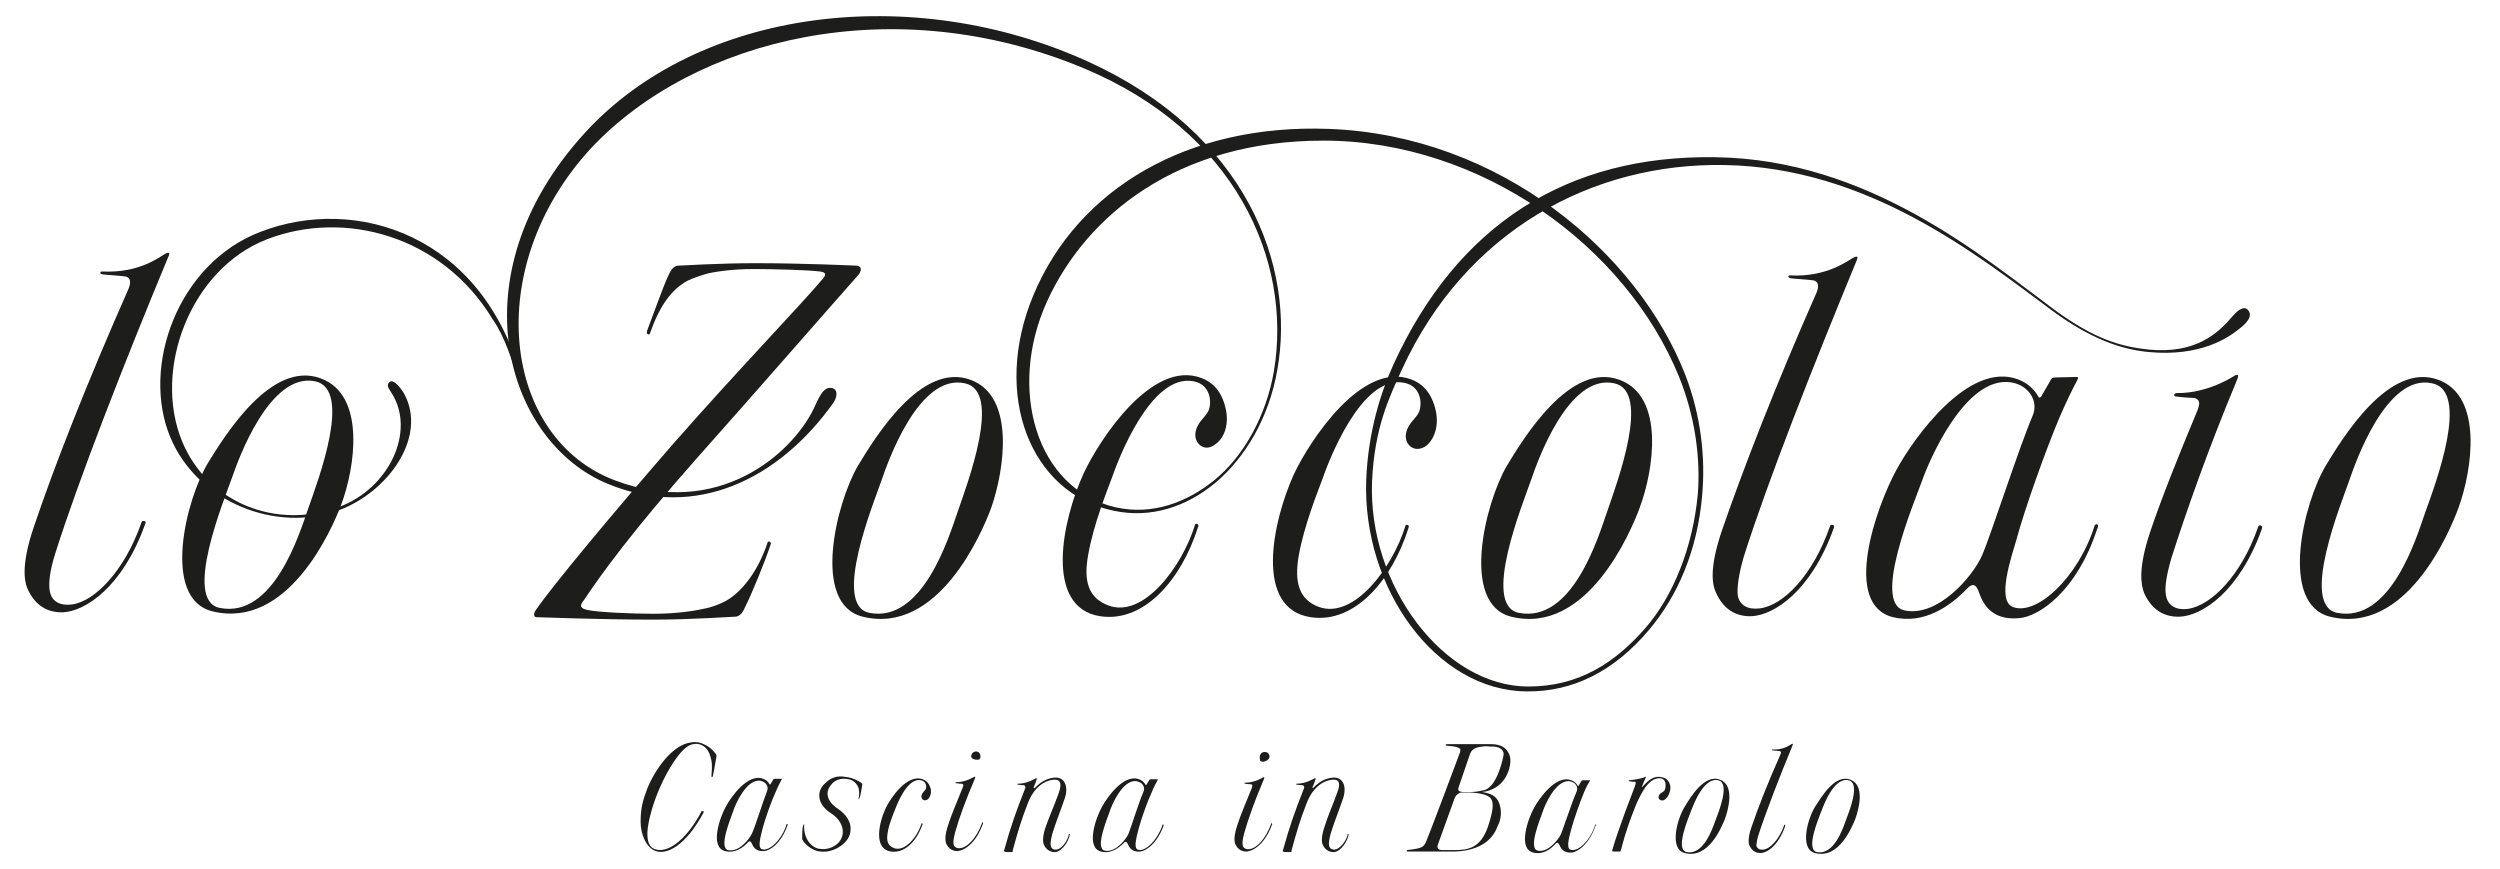
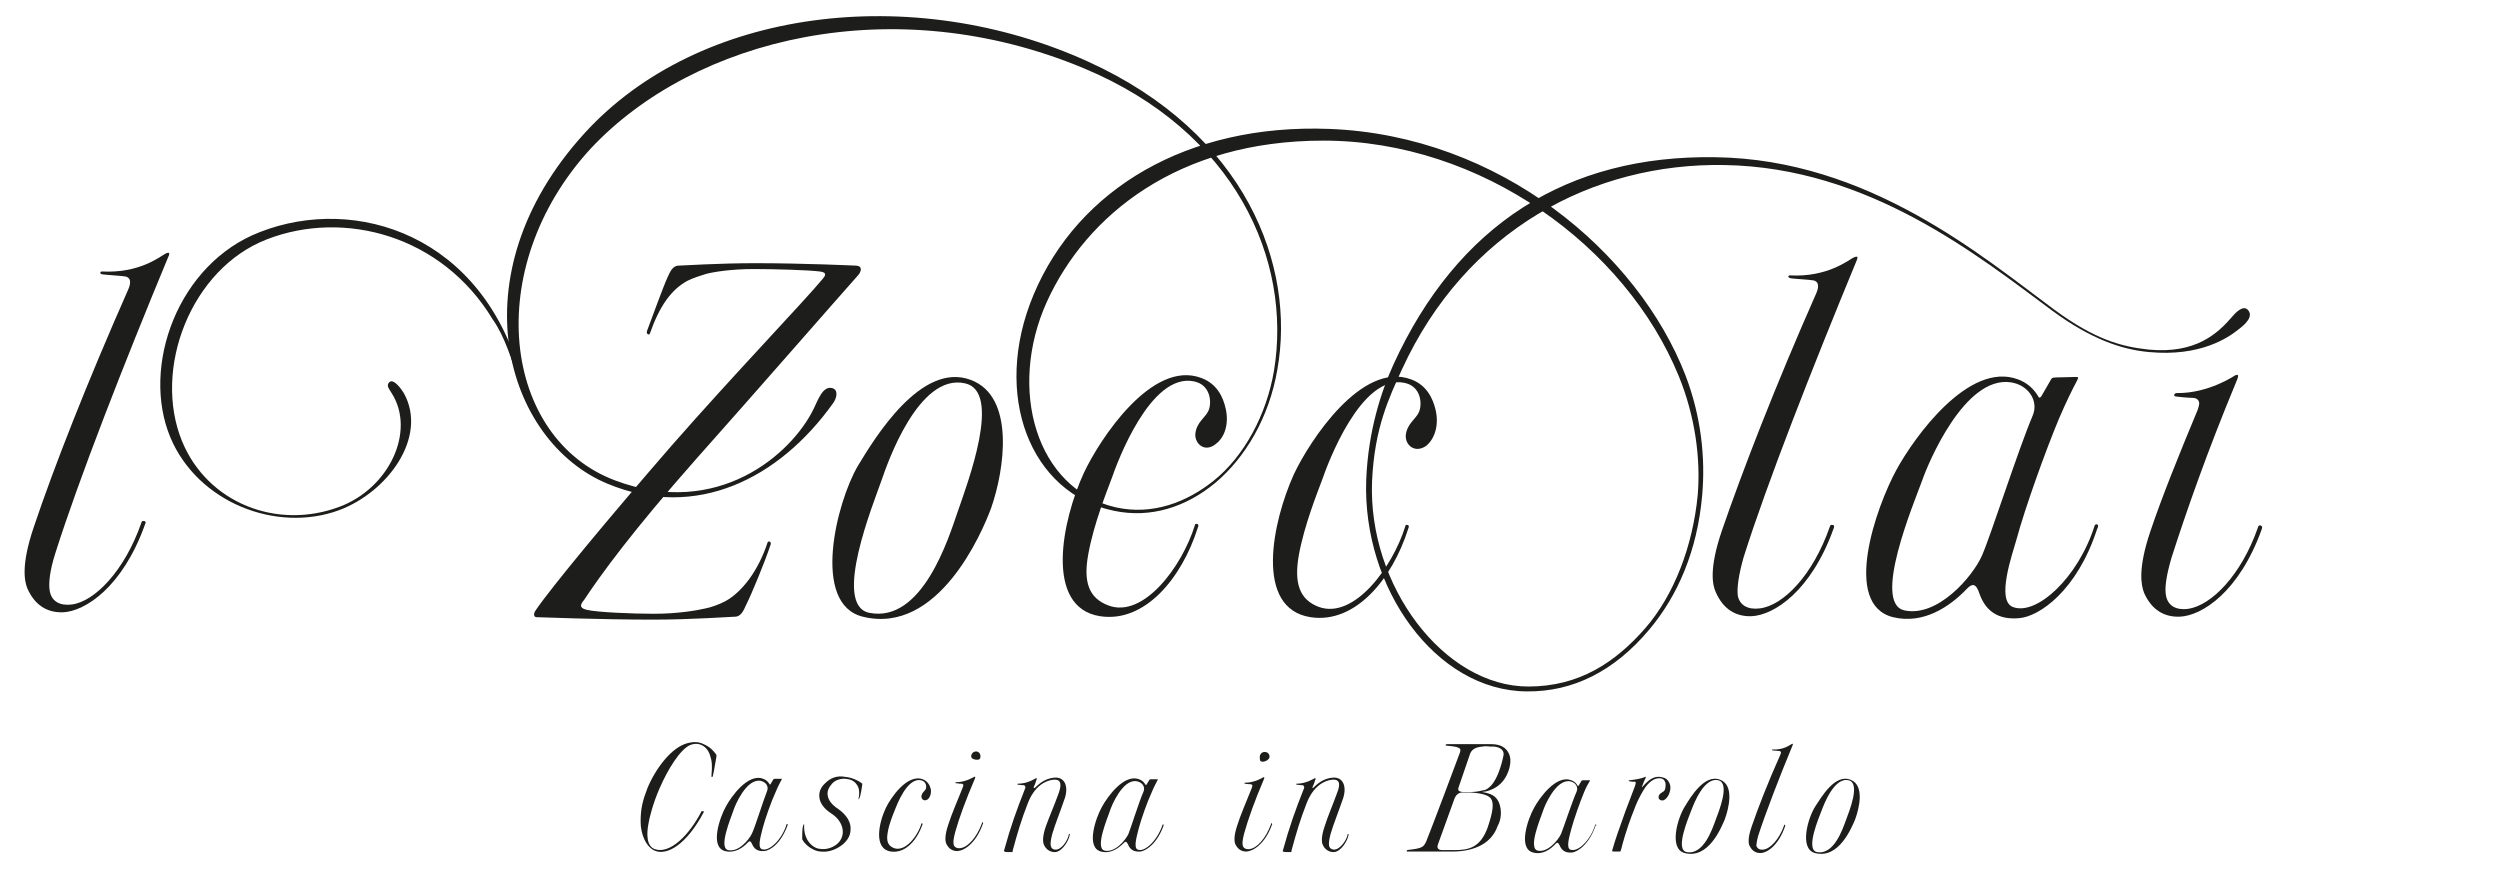
<svg xmlns="http://www.w3.org/2000/svg" version="1.1" id="Livello_1" x="0px" y="0px" viewBox="0 0 512 178" xml:space="preserve">
  <style type="text/css">
	.st0{fill:#1D1D1B;}
</style>
  <g>
    <g>
      <path class="st0" d="M326.9,168.9C326.9,168.8,326.9,168.8,326.9,168.9c-0.2-0.1-0.2,0-0.2,0c-1,3.3-3.6,5.7-5.1,5.1    c-1-0.4,0-3.3,0.2-4.2c0.5-1.9,1.8-5.6,2.6-7.5c0.4-1,0.9-1.9,1.1-2.2c0.2-0.3,0.2-0.3,0-0.3c-0.2,0-1,0-1.3,0    c-0.2,0-0.3,0.1-0.3,0.1c0,0-0.5,0.8-0.6,1c-0.1,0.2-0.2,0-0.2,0c-0.3-0.5-0.7-0.9-1.3-1.1c-3.1-1.2-6.5,3.6-7.6,5.6    c-1.3,2.3-3.4,8.4-0.2,9.2c1.9,0.5,3.5-0.6,4.6-1.8c0.3-0.3,0.5-0.3,0.8,0.3c0.4,1,1.1,1.6,2.5,1.5c1.2-0.1,3.6-1.7,4.9-5.6    C326.9,169.1,327,169,326.9,168.9 M319.7,170.8c-0.6,1.3-2.8,3.9-4.8,3.4c-2-0.5,0.6-6.6,1.1-8.1c0.3-1,2.6-6.5,5.5-6.1    c1.1,0.2,1.8,1.1,1.4,2.1C322,164.1,320.2,169.6,319.7,170.8" />
      <path class="st0" d="M307,164.4c-0.6-1.4-1.6-1.9-3.5-2.2c0.7-0.1,1-0.1,1.7-0.4c1.4-0.5,2.9-1.6,3.7-3.8c0.5-1.4,0.6-2.7,0.1-3.7    c-0.5-1.1-1.6-1.9-3.6-1.9c0,0-6.5,0-9.1,0c-0.3,0-0.3,0.3-0.1,0.3c0.5,0.1,2,0.1,2.6,0.5c0.4,0.2,0.3,0.5,0.2,0.9    c-0.3,0.9-6.3,16.8-6.9,18.2c-0.3,0.7-0.6,1.1-1.2,1.3c-1.1,0.4-2.5,0.4-2.7,0.5c-0.2,0.1-0.1,0.3,0,0.3h9.2c5,0,8.2-2,9.3-5.2    C307.5,167.8,307.6,165.9,307,164.4 M305.3,163.5c0.7,0.9,0.5,2.6-0.6,5.9c-1.5,4.2-3.9,4.7-6.8,4.7c0,0-2.2,0-2.6,0    c-0.4,0-1.2-0.2-0.8-1.2c0.2-0.5,3.4-9.4,3.4-9.4c0.2-0.5,0.7-1.2,1.6-1.2h1.7C302.8,162.4,304.7,162.7,305.3,163.5 M307.9,154.8    c-0.2,0.9-0.4,1.9-1.1,3.7c-0.6,1.4-1.2,2.3-2,2.9c-0.4,0.3-0.6,0.4-1.3,0.5c-0.6,0.2-1.7,0.3-2.2,0.3c-0.6,0-1.2,0-1.8,0    c-0.6-0.1-1-0.2-0.8-0.9c0.3-0.9,2.2-6.4,2.4-7c0.4-0.9,1.2-1.3,2.5-1.4c0.6-0.1,0.9-0.1,1.7,0    C306.8,152.8,308.2,153.4,307.9,154.8" />
      <path class="st0" d="M336.5,161c0,0-0.2,0.2-0.2,0.2c-0.1,0-0.1,0,0-0.2c0.1-0.1,0.4-1.1,0.6-1.4c0.1-0.3,0.3-0.6,0-0.5    c-0.7,0.4-2.3,0.6-3.2,0.7c-0.2,0-0.2,0.2,0,0.2c0.4,0.1,0.7,0.1,0.8,0.1c0.1,0,0.5-0.1,0.5,0.2c0,0.1-0.1,0.6-0.2,0.8    c-0.3,0.9-1.1,2.8-1.9,5c-1,2.8-2.2,6.1-2.7,8c-0.1,0.2,0,0.3,0.3,0.3c0.1,0,1.2,0,1.2,0c0.2,0,0.2-0.1,0.3-0.4    c0.9-3.6,2.1-6.8,2.6-8c0.5-1.4,1.1-2.7,2-4.2c0.9-1.5,2.2-2.6,3.5-2.4c0.8,0.1,1.1,0.9,1,1.6c0,0.4-0.1,1-0.6,1.2    c-0.7,0.4-0.9,0.8-0.8,1.3c0.2,0.4,0.6,0.5,1,0.4c0.9-0.4,1.4-1.7,1.4-2.6c0-0.9-0.6-1.8-1.3-2C338.8,158.6,337.6,159.8,336.5,161    " />
      <path class="st0" d="M360.1,171.1c1.5-4.6,4.3-11.9,7-18.4c0.1-0.3,0.2-0.5-0.2-0.3c-0.4,0.2-1.6,1.2-3.9,1.1    c-0.2,0-0.1,0.2,0.1,0.2c0.2,0,1.2,0.1,1.3,0.1c0,0,0.6,0,0.2,0.8c-2.6,5.8-4.6,11-5.9,14.8c-0.8,2.3-0.6,3.4-0.4,3.8    c0.5,1,1.2,1.5,2.2,1.5c1.4,0,3.7-1.5,5.1-5.5c0,0,0-0.1,0-0.2c0-0.1-0.1-0.1-0.1-0.1c-0.1,0-0.1,0.1-0.1,0.1    c-1,2.9-2.9,4.9-4.3,5c-0.7,0.1-1.2-0.2-1.4-0.8C359.7,173,359.8,172.1,360.1,171.1" />
      <path class="st0" d="M199.6,159.6c0.1-0.3,0.3-0.6-0.1-0.5c0,0-1.7,1.1-3.7,1.1c-0.2,0-0.2,0.2,0,0.2c0.5,0.1,1,0.1,1.1,0.1    c0.1,0,0.4,0.1,0.4,0.3c0,0.1-0.1,0.3-0.1,0.4c-1.2,3-2.3,5.5-3,7.7c-0.8,2.4-0.6,3.4-0.4,3.9c0.5,1,1.2,1.5,2.3,1.5    c1.4-0.1,3.8-1.6,5.2-5.6c0,0,0.1-0.1,0-0.2c0-0.1-0.1-0.1-0.1-0.1c-0.1,0-0.1,0.2-0.1,0.2c-1.1,3-2.9,4.9-4.4,5.1    c-0.7,0.1-1.3-0.2-1.4-0.8c-0.1-0.5,0-1.2,0.3-2.4C196.4,167.6,197.8,163.8,199.6,159.6" />
      <path class="st0" d="M200.8,154.9c0,0.5-0.2,0.7-0.7,0.7c-0.5,0-1.2-0.2-1.2-0.7s0.4-1,1-1C200.4,153.9,200.8,154.3,200.8,154.9" />
      <path class="st0" d="M161.3,168.8C161.3,168.7,161.3,168.7,161.3,168.8c-0.2-0.1-0.2,0-0.2,0c-1,3.3-3.7,5.7-5.1,5.1    c-1-0.4,0-3.3,0.2-4.3c0.5-1.9,1.8-5.6,2.7-7.5c0.4-1,0.9-1.9,1.1-2.3c0.2-0.3,0.2-0.3,0-0.3c-0.2,0-1,0-1.3,0    c-0.2,0-0.3,0.1-0.3,0.1c0,0-0.5,0.8-0.6,1c-0.1,0.2-0.2,0-0.2,0c-0.3-0.5-0.7-0.9-1.3-1.1c-3.1-1.2-6.5,3.6-7.6,5.6    c-1.3,2.3-3.4,8.4-0.2,9.2c1.9,0.5,3.6-0.6,4.7-1.8c0.3-0.3,0.5-0.3,0.8,0.3c0.4,1,1.1,1.6,2.5,1.5c1.3-0.1,3.6-1.7,4.9-5.6    C161.3,169,161.3,168.9,161.3,168.8 M154,170.7c-0.6,1.3-2.8,3.9-4.9,3.4c-2-0.5,0.6-6.6,1.1-8.1c0.3-1,2.6-6.5,5.5-6.1    c1.1,0.2,1.8,1.1,1.4,2.1C156.3,164,154.6,169.5,154,170.7" />
      <path class="st0" d="M260,155c0,0.5-0.8,1-1.4,1c-0.6,0-0.6-0.4-0.6-1c0-0.5,0.4-1,1-1C259.6,154,260,154.4,260,155" />
      <path class="st0" d="M258.8,159.7c0.1-0.3,0.3-0.6-0.1-0.5c0,0-1.7,1.1-3.7,1.1c-0.2,0-0.2,0.2,0,0.2c0.4,0.1,1,0.1,1.1,0.1    c0.1,0,0.4,0.1,0.4,0.3c0,0.1-0.1,0.3-0.1,0.4c-1.2,3-2.3,5.5-3,7.7c-0.8,2.4-0.6,3.4-0.4,3.9c0.5,1,1.2,1.5,2.3,1.5    c1.4-0.1,3.8-1.6,5.2-5.5c0,0,0.1-0.1,0-0.2c0-0.1,0-0.1-0.1-0.1c-0.1,0-0.1,0.2-0.1,0.2c-1.1,3-2.9,4.9-4.4,5.1    c-0.7,0.1-1.3-0.2-1.4-0.8c-0.1-0.5,0-1.2,0.3-2.4C255.6,167.8,257,163.9,258.8,159.7" />
      <path class="st0" d="M263.3,174.5h1c0.2,0,0.2,0,0.2-0.3c1-3.7,1.8-6.4,3.1-9.7c1.3-3.4,3.5-4.6,5.1-4.8c1.5-0.2,2,0.6,1.1,2.8    c-1.1,3-1.8,4.5-2.5,6.7c-0.8,2.3-0.6,3.4-0.4,3.8c0.4,1,1.4,1.6,2.4,1.5c1.4-0.2,2.7-2.3,2.9-3.6c0-0.1,0-0.1-0.1-0.1    c-0.1,0-0.1,0-0.1,0.1c-0.2,1.1-1.5,3.1-2.8,3.1c-0.5,0-0.9-0.3-1-0.8c-0.1-0.5,0-1.2,0.3-2.4c0.7-2.3,1.5-4.2,2.6-7.4    c0.8-2.6-0.2-4.5-2.5-4.1c-1.3,0.2-2.4,0.8-3.6,2c0,0-0.1,0.1-0.1,0.1c-0.1,0-0.1-0.1-0.1-0.1c0,0,0-0.1,0-0.1    c0.2-0.4,0.4-0.9,0.5-1.3c0.1-0.3,0.3-0.6-0.1-0.5c0,0-1.7,1.1-3.6,1.1c-0.2,0-0.2,0.2,0,0.2c0.5,0.1,1,0.1,1.1,0.1    c0.1,0,0.4,0.1,0.4,0.4c0,0.1,0,0.2-0.1,0.4c-1.7,4.3-2.9,7.6-4.3,12.7C262.7,174.4,263,174.5,263.3,174.5" />
      <path class="st0" d="M238.3,168.9C238.3,168.8,238.3,168.8,238.3,168.9c-0.2-0.1-0.2,0-0.2,0c-1.1,3.3-3.7,5.7-5.1,5.1    c-1-0.4,0-3.3,0.2-4.3c0.5-1.9,1.8-5.6,2.7-7.5c0.4-1,0.9-1.9,1.1-2.3c0.2-0.3,0.2-0.3,0-0.3c-0.2,0-1,0-1.3,0    c-0.2,0-0.3,0.1-0.3,0.1c0,0-0.5,0.8-0.6,1c-0.1,0.2-0.2,0-0.2,0c-0.3-0.5-0.7-0.9-1.3-1.1c-3.1-1.2-6.5,3.6-7.6,5.6    c-1.3,2.3-3.4,8.4-0.2,9.2c1.9,0.5,3.5-0.6,4.7-1.8c0.3-0.3,0.5-0.3,0.8,0.3c0.4,1,1.1,1.6,2.5,1.5c1.2-0.1,3.6-1.7,4.9-5.6    C238.3,169,238.4,168.9,238.3,168.9 M231.1,170.8c-0.6,1.3-2.8,3.9-4.9,3.4c-2-0.5,0.6-6.6,1.1-8.1c0.3-1,2.6-6.6,5.5-6.1    c1.1,0.2,1.8,1.1,1.4,2.1C233.3,164.1,231.6,169.6,231.1,170.8" />
      <path class="st0" d="M206.2,174.5h1c0.2,0,0.2,0,0.2-0.3c1-3.7,1.8-6.4,3.1-9.7c1.3-3.4,3.5-4.6,5.1-4.8c1.5-0.2,2,0.6,1.2,2.8    c-1.1,3-1.8,4.5-2.6,6.7c-0.8,2.3-0.6,3.4-0.4,3.8c0.4,1,1.4,1.6,2.4,1.5c1.4-0.2,2.7-2.3,2.9-3.6c0-0.1,0-0.1-0.1-0.1    c-0.1,0-0.1,0-0.1,0.1c-0.2,1.1-1.4,3.1-2.7,3.1c-0.6,0-0.9-0.3-1-0.8c-0.1-0.5,0-1.2,0.3-2.4c0.7-2.3,1.5-4.2,2.6-7.4    c0.8-2.6-0.2-4.5-2.5-4.1c-1.3,0.2-2.4,0.8-3.6,2c0,0-0.1,0.1-0.1,0.1c-0.1,0-0.2-0.1-0.2-0.1c0,0,0-0.1,0-0.1    c0.2-0.4,0.4-0.9,0.5-1.3c0.1-0.3,0.3-0.6-0.1-0.5c0,0-1.6,1.1-3.6,1.1c-0.2,0-0.2,0.2,0,0.2c0.5,0.1,1,0.1,1.1,0.1    c0.1,0,0.4,0.1,0.4,0.4c0,0.1,0,0.2-0.1,0.4c-1.7,4.3-2.9,7.6-4.3,12.7C205.7,174.4,205.9,174.5,206.2,174.5" />
      <path class="st0" d="M352.3,159.7c-3.2-1.3-6.1,3.6-7.2,5.4c-1.5,2.3-3.4,8.7-0.1,9.6c4.9,1.3,7.5-5.2,8.2-6.8    C354.1,165.5,355.2,160.8,352.3,159.7 M351.3,168.1c-0.6,1.6-2.4,7.1-5.9,6.4c-2.4-0.5,0.4-7,1-8.6c0.4-1,2.5-6.8,5.5-6.1    C354.4,160.4,352,166.2,351.3,168.1" />
      <path class="st0" d="M379,159.7c-3.2-1.3-6,3.6-7.2,5.4c-1.5,2.3-3.4,8.7-0.1,9.6c4.9,1.3,7.5-5.2,8.2-6.8    C380.8,165.5,381.9,160.8,379,159.7 M378,168.1c-0.6,1.6-2.4,7.1-5.9,6.4c-2.4-0.5,0.4-7,1-8.6c0.4-1,2.5-6.8,5.5-6.1    C381.1,160.4,378.7,166.2,378,168.1" />
      <path class="st0" d="M143.7,166.1c-2.5,4.9-6.5,8.9-9.6,7.8c-1.7-0.6-1.7-3.1-1.3-5.2c0.2-1.2,0.9-4.1,2.3-7.3    c1.7-3.9,4.2-7.9,6.2-8.8c1-0.4,1.9-0.3,2.6,0.1c0.7,0.4,1.3,1.1,1.6,2.3c0.3,0.9,0.4,1.6,0.2,4c0,0.1,0.2,0.3,0.3-0.1    c0.3-1.3,0.5-2.8,0.7-3.8c0.1-0.4,0-0.6-0.2-0.8c-0.4-0.5-1-1.3-2.4-1.9c-0.8-0.4-1.8-0.6-3.3-0.2c-3.2,0.8-6.5,5.1-8.2,9.2    c-1,2.6-1.4,4.2-1.4,6.9c0,2.5,1.1,5.3,3.1,6c2.3,0.8,6.2-1.1,9.9-8.1L143.7,166.1z" />
      <path class="st0" d="M190.6,161.5c-0.2-0.7-0.6-1.5-1.6-1.9c-3.2-1.2-6.6,3.8-7.6,5.9c-1.4,3-2.6,8.4,1.1,8.9    c2.9,0.4,5.3-2.3,6.4-5.5c0,0,0.1-0.1,0-0.2c0-0.1,0-0.1-0.1-0.1c-0.1,0-0.1,0.1-0.1,0.1c-0.8,2.6-3.3,5.8-5.6,5    c-1.3-0.5-1.6-1.5-1.3-3.2c0.3-1.9,1.2-3.9,1.5-4.7c0.4-1,2.5-6.6,5.3-6c1.1,0.2,1.2,1.3,1,1.8c-0.2,0.4-0.8,0.7-0.9,1.5    c0,0.6,0.6,1.1,1.3,0.6C190.5,163.3,190.8,162.4,190.6,161.5" />
      <path class="st0" d="M169,160.4L169,160.4c-0.9,0.8-1.3,1.8-1.2,2.8c0.1,1.3,1,2.5,2.6,3.5c1.5,1,2.3,2.5,2.2,3.9    c-0.1,1.2-0.8,2.2-2,2.8c-1,0.5-2,0.6-3,0.4c-1.6-0.4-3.1-2.2-2.9-5c-0.5,0-0.4,3.1-0.4,3.1s0.8,1.7,3.1,2.4    c1.5,0.3,2.9,0.1,4.4-0.8c1.5-0.9,2.4-2.2,2.4-3.6c0.1-1.5-0.8-3-2.5-4.2c-1.4-0.9-2.1-1.9-2.2-2.9c-0.1-0.8,0.2-1.5,0.9-2.3    c0.6-0.7,1.7-1.1,2.8-1c1,0.1,1.7,0.4,2.2,1.1c0.6,0.7,0.7,1.8,0.4,3.1c0.4,0.1,0.8-3.1,0.8-3.1l0-0.1c0,0-1.4-1.2-3.5-1.4    C171.4,158.8,170.1,159.3,169,160.4" />
      <path class="st0" d="M198.8,77.8c-10.1-3.8-19.6,11.8-23.1,17.6c-4.4,7.5-9.6,28.3,1,30.9c15.4,3.8,24.4-17.1,26.3-22.3    C205.7,96.3,208,81.2,198.8,77.8 M196.1,104.9c-1.8,5.2-7.2,22.8-18.1,20.6c-7.6-1.6,0.9-22.4,2.6-27.3c1.1-3.2,7.5-21.8,17-19.7    C205.3,80.1,198.2,98.8,196.1,104.9" />
-       <path class="st0" d="M331.7,77.8c-10.1-3.8-19.6,11.8-23.1,17.6c-4.4,7.5-9.6,28.3,0.9,30.9c15.4,3.8,24.4-17.1,26.3-22.3    C338.7,96.3,341,81.2,331.7,77.8 M329.1,104.9c-1.8,5.2-7.1,22.8-18.1,20.6c-7.6-1.6,0.9-22.4,2.6-27.3c1.1-3.2,7.5-21.8,17-19.7    C338.2,80.1,331.2,98.8,329.1,104.9" />
-       <path class="st0" d="M499.4,77.8c-10.1-3.8-19.6,11.8-23.1,17.6c-4.5,7.5-9.6,28.3,0.9,30.9c15.5,3.8,24.4-17.1,26.3-22.3    C506.3,96.3,508.6,81.2,499.4,77.8 M496.7,104.9c-1.8,5.2-7.1,22.8-18.1,20.6c-7.6-1.6,0.9-22.4,2.6-27.3    c1.1-3.2,7.5-21.8,16.9-19.7C505.9,80.1,498.9,98.8,496.7,104.9" />
      <path class="st0" d="M429.7,107.7c-0.1-0.2,0-0.2-0.2-0.3c-0.4-0.1-0.5,0.2-0.5,0.2c-3.4,10.8-12,18.6-16.8,16.7    c-3.4-1.4-0.1-10.7,0.8-13.9c1.7-6.3,6-18.3,8.7-24.7c1.4-3.3,2.9-6.3,3.5-7.4c0.5-1,0.6-1.1-0.1-1.1c-0.6,0-3.2,0.1-4.1,0.1    c-0.8,0-0.9,0.3-1,0.5c-0.1,0.2-1.5,2.6-1.9,3.3c-0.4,0.6-0.6,0.2-0.6,0.2c-0.9-1.6-2.3-2.9-4.2-3.6    c-10.1-3.8-21.3,11.9-24.9,18.5c-4.2,7.7-11.2,27.6-0.7,30.2c6.2,1.5,11.6-2.1,15.2-5.9c1-1,1.8-1.1,2.5,1.1    c1.2,3.4,3.7,5.4,8.1,5c4.1-0.3,11.9-5.6,16-18.3C429.6,108.2,429.7,107.8,429.7,107.7 M405.9,113.8c-1.9,4.3-9.1,12.7-15.9,11.2    c-6.6-1.5,1.9-21.8,3.7-26.7c1.1-3.2,8.6-21.4,18.1-20c3.5,0.5,5.8,3.7,4.5,6.8C413.4,91.9,407.6,110,405.9,113.8" />
      <path class="st0" d="M251,83.6c-0.5-2.2-1.7-5-5-6.2c-10.1-3.8-20.8,12.6-24,19.4c-4.5,9.7-8.2,27.6,3.3,29.4    c9.1,1.4,16.7-7.7,20-18.1c0,0,0.2-0.4,0.1-0.6c-0.1-0.2-0.1-0.2-0.3-0.2c-0.4-0.1-0.4,0.3-0.4,0.3c-2.6,8.4-10.5,19.1-17.7,16.4    c-4-1.5-5.2-4.8-4.1-10.6c1.1-6.1,3.8-12.8,4.8-15.5c1.1-3.2,7.9-21.6,16.8-19.8c3.5,0.7,3.7,4.4,3,6c-0.6,1.4-2.5,2.4-2.7,4.8    c-0.1,2,1.9,3.8,4.1,2.1C251,89.5,251.7,86.5,251,83.6" />
      <path class="st0" d="M294,83.9c-0.5-2.1-1.7-5-5-6.2c-10.1-3.8-20.8,12.6-24,19.4c-4.4,9.7-8.2,27.5,3.4,29.3    c9.1,1.4,16.7-7.7,20-18.1c0,0,0.2-0.5,0.1-0.6c-0.1-0.2-0.1-0.1-0.3-0.2c-0.4-0.1-0.4,0.3-0.4,0.3c-2.6,8.4-10.5,19.1-17.7,16.5    c-4-1.5-5.1-4.9-4.1-10.6c1.1-6.1,3.8-12.8,4.8-15.5c1.1-3.2,7.9-21.6,16.8-19.8c3.5,0.7,3.7,4.4,3,6c-0.6,1.4-2.5,2.4-2.7,4.8    c-0.1,2,1.9,3.7,4.2,2.1C294,89.7,294.7,86.8,294,83.9" />
      <path class="st0" d="M337,128.6c-6.2,7.1-13.6,12-24,12c-17.3,0-32.9-20.7-32-42.1c0.5-10.9,3.5-17.1,6.1-22.8    c13.1-28.6,39.2-42.4,66.1-41.9c29.4,0.5,51.7,18.4,67.2,29.9c7.9,5.8,14.2,7.9,19.7,8.4c10.6,1,16.3-3,18.3-4.6    c1.6-1.2,3.1-2.7,2-4c-0.8-0.9-2-0.1-3.2,1.3c-3,3.5-7.5,7.7-17.1,6.8c-5.7-0.6-11.1-2.1-19.4-8.2c-14.5-10.7-38-30.8-69.4-31.2    c-30.3-0.5-52.8,13.8-65.9,42.4c-2.5,5.5-5.2,13.6-5.6,23.7c-0.8,22.1,14.2,43.2,32.9,43.3c9.4,0.1,17.9-4.1,25.1-12.7    c5.8-6.9,9.8-16.1,10.8-27.4c0.7-7.7-0.2-16.2-3.4-24.6c-9.7-25.1-38-49.2-73-50.5c-29-1.1-51.4,12.3-60.5,33.9    c-8.7,20.7-0.6,40.8,16.4,44.3c7.5,1.6,14.8-0.7,20.9-5.8c6-5.1,10.9-13.2,12.6-23.1c3.8-21.2-6.4-48.4-38.8-63.1    c-35.9-16.3-79.7-11-103.1,14.7c-26.6,29.2-16.1,63.2,4.8,71.8c18.1,7.5,35.1-1.1,46.1-16.5c0.7-0.9,1.2-2.7-0.1-3.1    c-2-0.6-3,2.5-3.9,4.3c-4.5,9.2-19.6,22.5-40.6,14.6c-23-8.6-27.6-43.4-5-68C142.2,7.8,183-2.3,222,14    c30.9,12.9,42.7,39.2,38.9,62c-1.5,8.8-6,17.4-12.4,22.5c-5.4,4.3-12.4,7.1-20,5.4c-16.3-3.7-22.2-24.2-14.1-42.1    c8.1-17.8,26.9-33,56.6-33c32.5,0,62,21.8,72.8,48.2c3.4,8.3,4.5,17,3.9,24.3C346.7,111.9,342.8,121.9,337,128.6" />
      <path class="st0" d="M33.8,52c-1.1,0.6-5.3,4-12.9,3.6c-0.5,0-0.5,0.6,0.2,0.6c0.6,0.1,4,0.3,4.4,0.4c0,0,1.9,0,0.8,2.6    c-8.4,19-15.2,36.3-19.4,48.8c-2.6,7.7-1.9,11-1.3,12.5c1.5,3.4,4,5,7.3,4.9c4.5-0.2,12.2-5.1,16.8-18c0,0,0.2-0.4,0.1-0.5    c-0.1-0.2-0.2-0.2-0.4-0.2c-0.4-0.1-0.5,0.5-0.5,0.5c-3.4,9.7-9.5,16-14.2,16.6c-2.4,0.3-4.1-0.6-4.5-2.7c-0.3-1.6,0-4.2,1.1-7.7    c4.8-15.2,14.2-39.2,23-60.4C34.8,52,34.9,51.4,33.8,52" />
-       <path class="st0" d="M65.7,77.5c-10.1-3.8-19.6,11.6-23.1,17.3c-4.5,7.4-9.6,27.8,0.9,30.4C59,129,68,108.4,69.9,103.3    C72.7,95.8,75,80.9,65.7,77.5 M63.1,104.2c-1.8,5.2-7.1,22.5-18.1,20.3c-7.6-1.5,0.9-22.1,2.6-26.9c1.1-3.2,7.6-21.5,17-19.5    C72.2,79.8,65.2,98.2,63.1,104.2" />
      <path class="st0" d="M106.9,77.8c-7.9-29.8-34.1-37.9-53.6-30.3C36.5,53.9,28.8,75,34.9,89.6c5.6,13.3,21.7,19.6,34.5,14.9    c10-3.7,18.3-15,13.3-24c-0.5-0.8-2.1-3.1-3-2.2c-0.6,0.7-0.1,1.2,0.5,2.2c5,7.8-0.5,19.5-10.7,23.3c-12.8,4.8-27-0.8-32.2-13.4    C31.2,75.6,39.1,55,54.7,49c15.8-6.1,35.8-0.8,46.2,16.4c2.6,3.7,4,8.7,5.3,12.5C106.9,80.1,107.3,79.5,106.9,77.8" />
      <path class="st0" d="M120.2,124.9c2.1,0.5,9.3,0.8,13.7,0.8c5,0,8.9-0.7,10.6-1.1c1-0.2,2.6-0.7,4.1-1.5c3.4-1.9,6.7-6.2,8.6-12    c0.1-0.4,0.9-0.2,0.6,0.5c-1.2,3.6-3.8,9.9-5,12.3c-0.4,0.8-0.9,2.4-2.3,2.4c-0.7,0-8.7,0.6-16.8,0.6c-10.7,0-23.6-0.5-23.8-0.5    c-0.6,0-0.7-0.7-0.2-1.4c3.1-4.6,15.3-19.3,27.9-33.8c12.7-14.5,27.1-29.5,30.9-34.1c0.4-0.5,1.1-1.3-0.6-1.5    c-2.3-0.3-9.4-0.5-13.5-0.5c-4.7,0-8.3,0.6-9.8,1c-0.9,0.3-2.4,0.7-3.8,1.4c-3.3,1.8-5.7,5.1-7.7,10.8c-0.1,0.4-0.8,0.2-0.6-0.5    c1.3-3.4,3.2-8.8,4.3-11.2c0.4-0.8,0.9-2.2,2.2-2.2c0.6,0,8.1-0.5,15.7-0.5c10.1,0,20.4,0.5,20.6,0.5c1.5,0.1,1,1.3,0.5,1.9    c-4.9,5.5-21.2,24.2-33.4,37.9c-12.8,14.5-19.3,23.4-22.8,28.7C119,123.6,118.4,124.5,120.2,124.9" />
      <path class="st0" d="M457.9,78.4c0.4-1,0.9-2-0.2-1.5c0,0-5.4,3.7-11.9,3.6c-0.5,0-0.8,0.6-0.2,0.7c1.5,0.2,3.3,0.3,3.7,0.3    c0.3,0,1.1,0.3,1.1,1.1c0,0.3-0.2,1-0.3,1.3c-4,9.6-7.3,17.8-9.7,24.9c-2.6,7.7-1.9,11-1.3,12.6c1.5,3.4,4,5,7.3,4.9    c4.6-0.2,12.2-5.1,16.8-17.9c0,0,0.1-0.4,0.1-0.5c-0.1-0.2-0.2-0.2-0.4-0.3c-0.4-0.1-0.5,0.5-0.5,0.5c-3.4,9.7-9.5,15.9-14.3,16.6    c-2.4,0.3-4.1-0.6-4.5-2.7c-0.3-1.5,0-3.9,1.1-7.7C447.8,104.6,452.2,92.1,457.9,78.4" />
      <path class="st0" d="M357.1,114.1c4.8-15.2,14.2-39.1,23-60.4c0.4-0.9,0.6-1.5-0.6-0.9c-1.1,0.6-5.4,4-12.9,3.6    c-0.5,0-0.5,0.5,0.2,0.6c0.6,0.1,4,0.3,4.4,0.4c0,0,1.9,0,0.8,2.6c-8.4,19-15.1,36.3-19.4,48.8c-2.6,7.7-1.9,11-1.2,12.5    c1.5,3.4,4,5,7.3,4.9c4.6-0.2,12.2-5.1,16.8-17.9c0,0,0.2-0.4,0.1-0.6c-0.1-0.2-0.2-0.2-0.4-0.2c-0.4-0.1-0.5,0.5-0.5,0.5    c-3.4,9.7-9.4,16-14.3,16.6c-2.4,0.3-4.1-0.6-4.5-2.6C355.7,120.3,356.1,117.6,357.1,114.1" />
    </g>
  </g>
</svg>